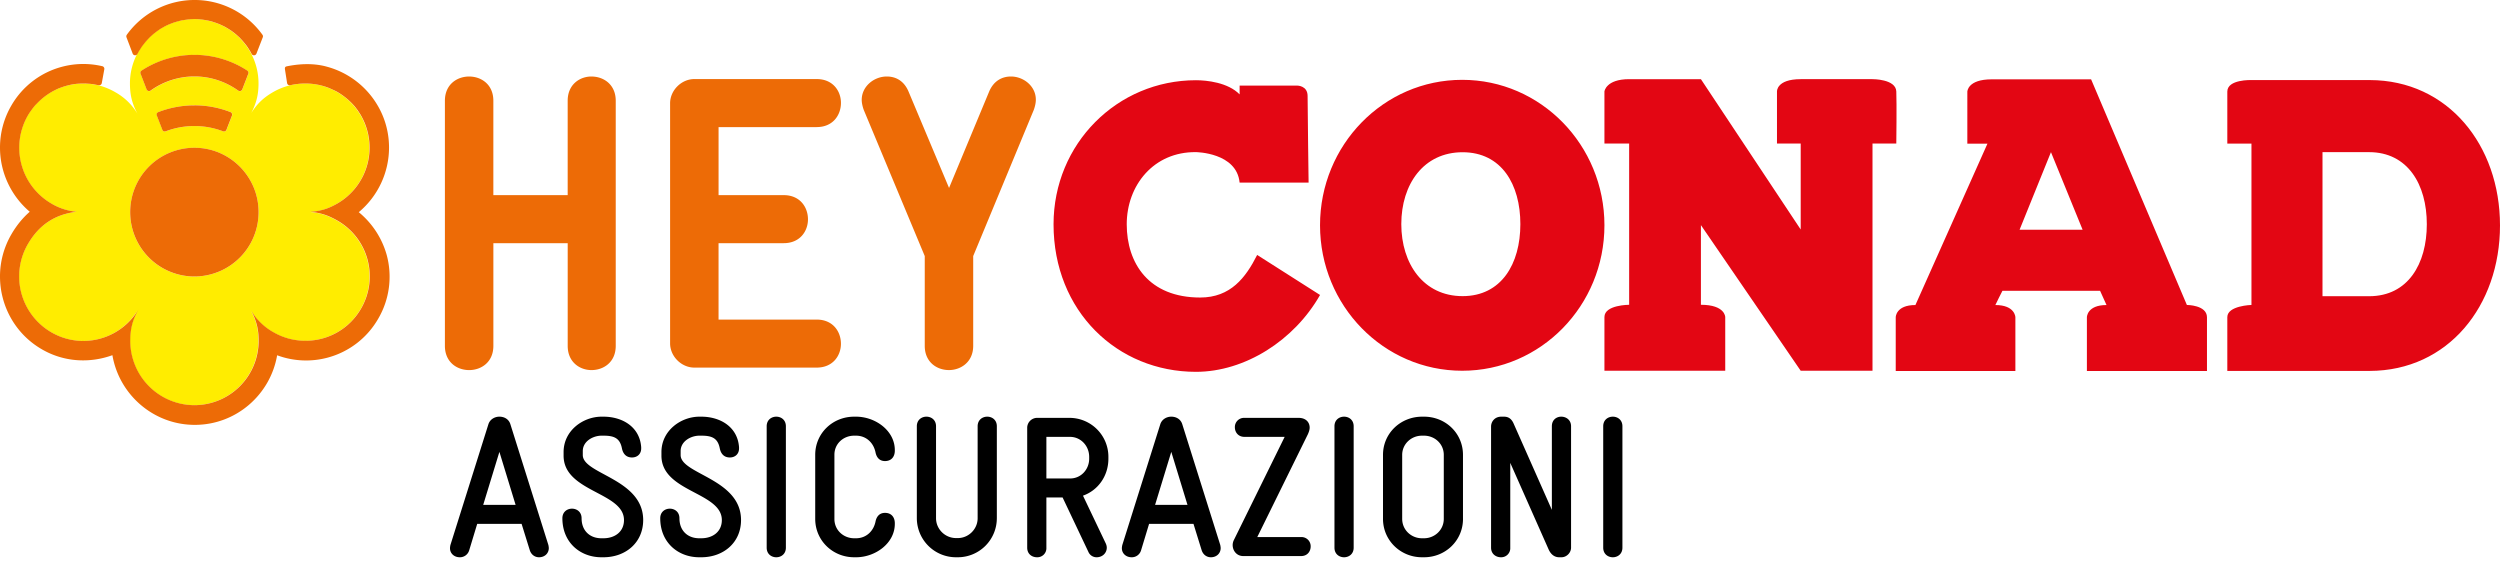
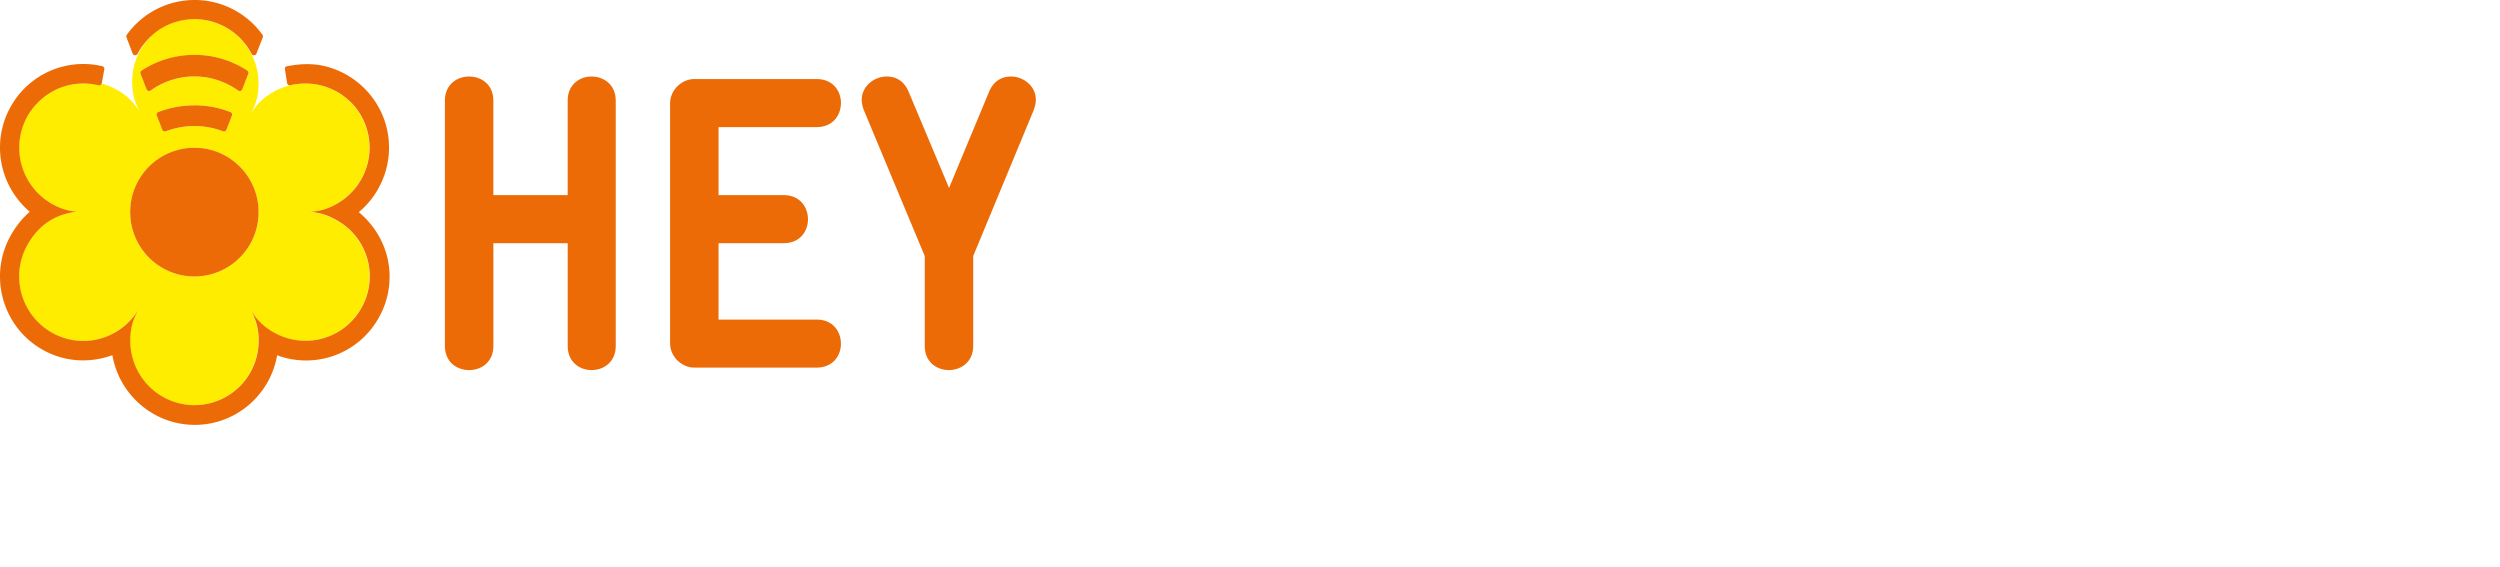
<svg xmlns="http://www.w3.org/2000/svg" fill="none" viewBox="0 0 150 34">
-   <path fill="#000" d="M32.928 32.884c0 .312-.24.552-.588.552-.228 0-.456-.132-.552-.42l-.492-1.584h-2.664l-.48 1.584a.578.578 0 0 1-.564.42c-.348 0-.588-.24-.588-.54 0-.06.012-.132.024-.192l2.28-7.248c.096-.3.384-.456.66-.456.288 0 .564.144.66.456l2.28 7.248c.012.06.024.132.024.18Zm-1.992-2.592-.972-3.18-.972 3.18h1.944ZM38.591 31.204c0 1.344-1.044 2.232-2.388 2.232h-.12c-1.26 0-2.34-.876-2.34-2.34 0-.384.288-.576.576-.576s.576.192.576.576c0 .756.504 1.2 1.188 1.2h.12c.696 0 1.236-.396 1.236-1.092 0-1.68-3.624-1.68-3.624-3.864v-.216c0-1.296 1.176-2.124 2.28-2.124h.108c1.14 0 2.184.612 2.268 1.836v.072c0 .324-.228.54-.552.54-.336 0-.528-.204-.6-.528-.12-.648-.492-.78-1.116-.78h-.108c-.516 0-1.128.336-1.128.924v.24c0 1.152 3.624 1.416 3.624 3.9ZM44.462 31.204c0 1.344-1.044 2.232-2.388 2.232h-.12c-1.26 0-2.34-.876-2.34-2.34 0-.384.288-.576.576-.576s.576.192.576.576c0 .756.504 1.2 1.188 1.2h.12c.696 0 1.236-.396 1.236-1.092 0-1.68-3.624-1.68-3.624-3.864v-.216c0-1.296 1.176-2.124 2.28-2.124h.108c1.14 0 2.184.612 2.268 1.836v.072c0 .324-.228.54-.552.54-.336 0-.528-.204-.6-.528-.12-.648-.492-.78-1.116-.78h-.108c-.516 0-1.128.336-1.128.924v.24c0 1.152 3.624 1.416 3.624 3.9ZM47.153 32.86c0 .384-.288.576-.576.576s-.576-.192-.576-.576v-7.284c0-.384.288-.576.576-.576s.576.192.576.576v7.284ZM53.689 31.432c0 1.164-1.164 2.004-2.328 2.004h-.108c-1.296 0-2.34-1.008-2.34-2.304v-3.84c0-1.296 1.044-2.292 2.34-2.292h.108c1.164 0 2.328.84 2.328 2.004v.036c0 .36-.204.624-.588.624-.312 0-.492-.192-.564-.492-.108-.588-.552-1.032-1.176-1.032h-.108c-.66 0-1.188.492-1.188 1.14v3.864c0 .66.54 1.152 1.188 1.152h.108c.624 0 1.068-.444 1.176-1.032.072-.3.252-.492.564-.492.384 0 .588.264.588.624v.036ZM59.81 31.096a2.343 2.343 0 0 1-2.34 2.34h-.12a2.35 2.35 0 0 1-2.34-2.34v-5.52c0-.384.288-.576.576-.576s.576.192.576.576v5.52c0 .648.54 1.188 1.2 1.188h.108c.648 0 1.188-.54 1.188-1.188v-5.52c0-.384.288-.576.576-.576s.576.192.576.576v5.52ZM66.504 27.52c0 1.032-.613 1.896-1.525 2.22l1.368 2.868c.037.084.06.168.06.252 0 .312-.251.576-.611.576a.531.531 0 0 1-.493-.324l-1.547-3.264h-.973v3.012a.544.544 0 0 1-.564.576c-.3 0-.587-.192-.587-.576v-7.212a.6.6 0 0 1 .576-.576h1.956a2.335 2.335 0 0 1 2.34 2.34v.108Zm-1.153 0v-.108c0-.66-.504-1.2-1.151-1.2h-1.417v2.496h1.428c.648 0 1.14-.54 1.14-1.188ZM73.24 32.884c0 .312-.24.552-.587.552-.229 0-.457-.132-.553-.42l-.491-1.584h-2.664l-.48 1.584a.578.578 0 0 1-.565.42c-.348 0-.588-.24-.588-.54 0-.06.013-.132.025-.192l2.28-7.248c.096-.3.383-.456.66-.456.287 0 .564.144.66.456l2.28 7.248c.011.06.023.132.023.18Zm-1.991-2.592-.972-3.18-.972 3.18h1.944ZM78.64 32.788c0 .288-.192.576-.576.576h-3.468c-.396 0-.636-.324-.636-.66 0-.096.024-.204.072-.3l3.048-6.192h-2.412c-.384 0-.576-.288-.576-.576a.55.55 0 0 1 .576-.564h3.252c.432 0 .66.264.66.588 0 .12-.048.264-.108.396l-3.036 6.168h2.628a.55.55 0 0 1 .576.564ZM81.22 32.86c0 .384-.288.576-.576.576s-.576-.192-.576-.576v-7.284c0-.384.288-.576.576-.576s.576.192.576.576v7.284ZM87.78 31.132c0 1.296-1.045 2.304-2.34 2.304h-.12c-1.285 0-2.34-1.008-2.34-2.304v-3.84c0-1.296 1.055-2.292 2.351-2.292h.108c1.296 0 2.34.996 2.34 2.292v3.84Zm-1.153 0v-3.84c0-.66-.54-1.152-1.188-1.152h-.12c-.648 0-1.188.504-1.188 1.152v3.84c0 .66.54 1.164 1.188 1.164h.12c.648 0 1.188-.504 1.188-1.164ZM94.264 32.86c0 .3-.264.576-.576.576h-.132c-.156 0-.456-.048-.648-.492l-2.292-5.172v5.088a.544.544 0 0 1-.564.576c-.288 0-.588-.192-.588-.576V25.6c0-.312.228-.6.612-.6h.132c.144 0 .432 0 .612.42l2.292 5.172v-5.016c0-.384.276-.576.564-.576.288 0 .588.192.588.576v7.284ZM97.345 32.86c0 .384-.288.576-.576.576s-.576-.192-.576-.576v-7.284c0-.384.288-.576.576-.576s.576.192.576.576v7.284Z" />
-   <path fill="#E30613" d="M87.732 4.79c-4.717 0-8.53 3.909-8.53 8.727 0 4.82 3.818 8.728 8.53 8.728 4.716 0 8.534-3.904 8.534-8.728 0-4.813-3.818-8.727-8.534-8.727Zm.024 12.978c-2.343 0-3.678-1.938-3.678-4.32 0-2.392 1.335-4.314 3.678-4.314 2.33 0 3.466 1.922 3.466 4.314 0 2.382-1.137 4.32-3.466 4.32Zm-15.742.084c-3.09 0-4.41-2.056-4.41-4.394 0-2.342 1.621-4.359 4.153-4.33 0 0 2.447.02 2.62 1.83h4.139s-.06-4.483-.06-5.2c0-.622-.618-.622-.618-.622h-3.46v.528c-.698-.716-1.974-.85-2.621-.85-4.722 0-8.544 3.81-8.544 8.644 0 5.214 3.822 8.852 8.544 8.852 2.936 0 5.898-1.883 7.446-4.611l-3.773-2.402c-.687 1.364-1.597 2.555-3.416 2.555Zm41.764-12.366c-.029-.75-1.428-.736-1.428-.736h-4.308c-1.458 0-1.423.736-1.423.736V8.61h1.423v5.16l-5.987-9.02h-4.306c-1.395 0-1.483.736-1.483.736V8.61h1.483v9.677s-1.483 0-1.483.736v3.222h7.248v-3.222s0-.736-1.459-.736v-4.78l5.987 8.738h4.308V8.61h1.428s.03-2.372 0-3.124Zm17.434 12.81L125.466 4.76h-5.967c-1.453 0-1.459.741-1.459.741V8.62h1.207l-4.322 9.682c-1.181 0-1.181.731-1.181.731v3.227h7.179v-3.227s-.011-.731-1.201-.731c-.011 0 .425-.855.425-.855h5.858l.386.855c-1.177 0-1.177.731-1.177.731v3.227h7.205v-3.227c-.006-.736-1.207-.736-1.207-.736Zm-10.037-4.512 1.883-4.655 1.899 4.655h-3.782Zm21.013-8.98h-7.1s-1.449-.054-1.449.692v3.119h1.449v9.682s-1.449.04-1.449.731v3.227h8.539c4.712-.01 7.822-3.914 7.822-8.728 0-4.813-3.12-8.713-7.812-8.723Zm-.03 12.969h-2.808V9.129h2.794c2.318 0 3.465 1.937 3.465 4.324 0 2.377-1.127 4.315-3.451 4.32Z" />
-   <path fill="#FFED00" d="m5.528 5.047-.138-.015a1.608 1.608 0 0 0-.218-.015c-.045 0-.084-.005-.129-.005-.079 0-.163 0-.242.005-.03 0-.064 0-.099.005-.232.02-.46.055-.682.114-.025.005-.05.015-.074.02a4.068 4.068 0 0 0-.262.084l-.08.03c-.088.034-.172.069-.256.108l-.06.03a3.758 3.758 0 0 0-.89.613c-.01.01-.02.02-.034.03-.08.073-.154.152-.228.231-.01.01-.02.025-.034.035-.08.089-.154.183-.223.282l-.005.005a3.874 3.874 0 0 0 1.197 5.61c.484.276.904.43 1.527.493-1.364.159-2.294.84-2.941 1.953a3.872 3.872 0 0 0 1.409 5.278c.568.331 1.186.499 1.8.519a3.833 3.833 0 0 0 3.42-1.878c-.004.005-.004.01-.009.02.005-.006.01-.01.01-.02a3.522 3.522 0 0 0-.485 1.868c0 2.13 1.72 3.865 3.852 3.865a3.862 3.862 0 0 0 3.851-3.865c0-.652-.108-1.171-.454-1.814.39.623.776.974 1.34 1.305a3.85 3.85 0 0 0 5.26-1.418 3.854 3.854 0 0 0-1.404-5.269c-.529-.306-.984-.474-1.656-.534a3.468 3.468 0 0 0 1.646-.504 3.875 3.875 0 0 0 1.41-5.278c-.04-.074-.09-.143-.134-.213-.015-.024-.03-.05-.045-.069-.044-.064-.089-.118-.133-.178-.025-.034-.055-.069-.08-.099a2.186 2.186 0 0 0-.143-.158c-.03-.03-.059-.06-.089-.094a4.389 4.389 0 0 0-.158-.148c-.03-.025-.054-.05-.084-.07a3.66 3.66 0 0 0-.93-.572l-.069-.03c-.079-.03-.153-.06-.237-.089a.177.177 0 0 1-.054-.02 3.795 3.795 0 0 0-1.454-.173h-.025c-.099.01-.192.02-.291.035h-.005a3.245 3.245 0 0 0-.302.06h-.005a3.85 3.85 0 0 0-1.014.404c-.558.322-.939.663-1.32 1.26.327-.632.436-1.136.436-1.779 0-.642-.159-1.245-.436-1.779-.03-.06-.064-.113-.093-.168-.02-.034-.045-.069-.065-.104-.034-.054-.07-.103-.104-.158l-.084-.113a7.29 7.29 0 0 0-.183-.223c-.034-.04-.069-.074-.103-.113-.04-.04-.075-.08-.114-.12a1.621 1.621 0 0 0-.139-.123c-.05-.044-.098-.084-.153-.128l-.178-.134c-.034-.024-.074-.049-.114-.074-.059-.04-.123-.079-.188-.113-.03-.02-.059-.035-.094-.055a2.454 2.454 0 0 0-.281-.133c-.03-.015-.065-.025-.094-.04a3.217 3.217 0 0 0-.233-.084l-.089-.03a6.113 6.113 0 0 0-.321-.083c-.02-.005-.045-.005-.064-.01-.094-.02-.188-.03-.282-.045-.03-.005-.064-.005-.094-.01a4.063 4.063 0 0 0-.351-.02c-.119 0-.237.006-.351.02-.03.005-.064.005-.094.01a2.78 2.78 0 0 0-.282.045c-.02.005-.044.005-.064.01-.109.024-.218.049-.322.084-.03.01-.059.02-.094.03-.079.024-.153.054-.232.083-.034.015-.064.025-.099.04a2.844 2.844 0 0 0-.37.188c-.065.034-.124.074-.184.108-.039.025-.079.05-.113.08-.055.039-.109.079-.163.123-.055.044-.114.089-.168.138l-.134.119c-.04.04-.08.08-.119.124-.034.034-.064.069-.094.103-.074.084-.143.173-.212.262-.02.025-.04.05-.06.08-.04.054-.074.108-.108.167-.02.03-.04.065-.06.094-.034.06-.069.119-.099.178a3.828 3.828 0 0 0-.435 1.774c0 .663.11 1.182.455 1.83a3.572 3.572 0 0 0-1.345-1.306 3.91 3.91 0 0 0-1.053-.42c-.044-.01-.084-.015-.128-.024a3.13 3.13 0 0 0-.198-.035Zm2.967-.806a5.815 5.815 0 0 1 3.174-.944c1.171 0 2.26.351 3.169.944.064.04.09.124.06.193l-.361.934a.16.16 0 0 1-.243.07 4.509 4.509 0 0 0-2.625-.846c-.98 0-1.884.317-2.626.845a.16.16 0 0 1-.242-.069l-.36-.934a.149.149 0 0 1 .054-.193Zm5.428 2.694-.33.855c-.03.084-.124.118-.204.089a4.876 4.876 0 0 0-1.72-.316c-.604 0-1.182.113-1.72.316a.157.157 0 0 1-.204-.09l-.33-.854c-.03-.084.01-.178.088-.208a5.986 5.986 0 0 1 4.336 0 .16.16 0 0 1 .084.208Zm-2.26 1.932c2.132 0 3.852 1.73 3.852 3.86a3.859 3.859 0 0 1-3.851 3.865 3.855 3.855 0 0 1-3.852-3.865c0-2.13 1.726-3.86 3.852-3.86Z" />
+   <path fill="#FFED00" d="m5.528 5.047-.138-.015a1.608 1.608 0 0 0-.218-.015c-.045 0-.084-.005-.129-.005-.079 0-.163 0-.242.005-.03 0-.064 0-.099.005-.232.02-.46.055-.682.114-.025.005-.05.015-.074.02a4.068 4.068 0 0 0-.262.084l-.08.03c-.088.034-.172.069-.256.108l-.06.03a3.758 3.758 0 0 0-.89.613c-.01.01-.02.02-.034.03-.08.073-.154.152-.228.231-.01.01-.02.025-.034.035-.08.089-.154.183-.223.282l-.005.005a3.874 3.874 0 0 0 1.197 5.61c.484.276.904.43 1.527.493-1.364.159-2.294.84-2.941 1.953a3.872 3.872 0 0 0 1.409 5.278c.568.331 1.186.499 1.8.519a3.833 3.833 0 0 0 3.42-1.878c-.004.005-.004.01-.009.02.005-.006.01-.01.01-.02a3.522 3.522 0 0 0-.485 1.868c0 2.13 1.72 3.865 3.852 3.865a3.862 3.862 0 0 0 3.851-3.865c0-.652-.108-1.171-.454-1.814.39.623.776.974 1.34 1.305a3.85 3.85 0 0 0 5.26-1.418 3.854 3.854 0 0 0-1.404-5.269c-.529-.306-.984-.474-1.656-.534a3.468 3.468 0 0 0 1.646-.504 3.875 3.875 0 0 0 1.41-5.278c-.04-.074-.09-.143-.134-.213-.015-.024-.03-.05-.045-.069-.044-.064-.089-.118-.133-.178-.025-.034-.055-.069-.08-.099a2.186 2.186 0 0 0-.143-.158c-.03-.03-.059-.06-.089-.094a4.389 4.389 0 0 0-.158-.148c-.03-.025-.054-.05-.084-.07a3.66 3.66 0 0 0-.93-.572l-.069-.03c-.079-.03-.153-.06-.237-.089a.177.177 0 0 1-.054-.02 3.795 3.795 0 0 0-1.454-.173h-.025c-.099.01-.192.02-.291.035h-.005a3.245 3.245 0 0 0-.302.06h-.005a3.85 3.85 0 0 0-1.014.404c-.558.322-.939.663-1.32 1.26.327-.632.436-1.136.436-1.779 0-.642-.159-1.245-.436-1.779-.03-.06-.064-.113-.093-.168-.02-.034-.045-.069-.065-.104-.034-.054-.07-.103-.104-.158l-.084-.113a7.29 7.29 0 0 0-.183-.223c-.034-.04-.069-.074-.103-.113-.04-.04-.075-.08-.114-.12a1.621 1.621 0 0 0-.139-.123c-.05-.044-.098-.084-.153-.128l-.178-.134c-.034-.024-.074-.049-.114-.074-.059-.04-.123-.079-.188-.113-.03-.02-.059-.035-.094-.055a2.454 2.454 0 0 0-.281-.133c-.03-.015-.065-.025-.094-.04a3.217 3.217 0 0 0-.233-.084l-.089-.03a6.113 6.113 0 0 0-.321-.083c-.02-.005-.045-.005-.064-.01-.094-.02-.188-.03-.282-.045-.03-.005-.064-.005-.094-.01a4.063 4.063 0 0 0-.351-.02c-.119 0-.237.006-.351.02-.03.005-.064.005-.094.01a2.78 2.78 0 0 0-.282.045c-.02.005-.044.005-.064.01-.109.024-.218.049-.322.084-.03.01-.059.02-.094.03-.079.024-.153.054-.232.083-.034.015-.064.025-.099.04a2.844 2.844 0 0 0-.37.188c-.065.034-.124.074-.184.108-.039.025-.079.05-.113.08-.055.039-.109.079-.163.123-.055.044-.114.089-.168.138c-.04.04-.08.08-.119.124-.034.034-.064.069-.094.103-.074.084-.143.173-.212.262-.02.025-.04.05-.06.08-.04.054-.074.108-.108.167-.02.03-.04.065-.06.094-.034.06-.069.119-.099.178a3.828 3.828 0 0 0-.435 1.774c0 .663.11 1.182.455 1.83a3.572 3.572 0 0 0-1.345-1.306 3.91 3.91 0 0 0-1.053-.42c-.044-.01-.084-.015-.128-.024a3.13 3.13 0 0 0-.198-.035Zm2.967-.806a5.815 5.815 0 0 1 3.174-.944c1.171 0 2.26.351 3.169.944.064.04.09.124.06.193l-.361.934a.16.16 0 0 1-.243.07 4.509 4.509 0 0 0-2.625-.846c-.98 0-1.884.317-2.626.845a.16.16 0 0 1-.242-.069l-.36-.934a.149.149 0 0 1 .054-.193Zm5.428 2.694-.33.855c-.03.084-.124.118-.204.089a4.876 4.876 0 0 0-1.72-.316c-.604 0-1.182.113-1.72.316a.157.157 0 0 1-.204-.09l-.33-.854c-.03-.084.01-.178.088-.208a5.986 5.986 0 0 1 4.336 0 .16.16 0 0 1 .084.208Zm-2.26 1.932c2.132 0 3.852 1.73 3.852 3.86a3.859 3.859 0 0 1-3.851 3.865 3.855 3.855 0 0 1-3.852-3.865c0-2.13 1.726-3.86 3.852-3.86Z" />
  <path fill="#ED6B06" d="m14.536 5.362.361-.934c.03-.069 0-.153-.06-.193a5.798 5.798 0 0 0-6.343 0 .156.156 0 0 0-.059.193l.36.934a.16.16 0 0 0 .243.07 4.508 4.508 0 0 1 2.626-.846c.979 0 1.883.317 2.625.845a.16.16 0 0 0 .247-.069Zm-2.867.96c-.762 0-1.494.142-2.171.404a.155.155 0 0 0-.089.208l.331.855c.03.084.124.119.203.089a4.876 4.876 0 0 1 1.72-.316c.604 0 1.182.113 1.721.316.084.03.173-.01.203-.09l.331-.854c.03-.084-.01-.178-.089-.208a5.932 5.932 0 0 0-2.16-.405ZM7.96 3.216c.05.129.228.134.292.015a3.2 3.2 0 0 1 .099-.178l.06-.094c.034-.054.068-.113.108-.168.02-.024.04-.054.06-.079.069-.089.138-.178.212-.262l.094-.103c.04-.04.079-.084.119-.124l.133-.119c.054-.049.109-.094.168-.138.055-.044.109-.084.163-.124.04-.024.074-.054.114-.079.06-.04.119-.074.183-.108a2.856 2.856 0 0 1 .37-.188c.03-.015.065-.025.1-.04.074-.03.153-.059.232-.084l.094-.03c.104-.029.213-.059.321-.083a.29.29 0 0 1 .065-.01c.094-.02.188-.03.282-.045.03-.005.064-.005.093-.01.114-.01.233-.02.351-.02.12 0 .238.006.351.02.03.005.065.005.094.01.094.01.188.025.282.045.02.005.045.005.065.01.108.024.217.049.32.084l.09.03c.08.024.158.054.232.083.03.015.065.025.094.04.094.04.188.084.282.133.03.015.06.035.094.055.064.034.124.074.188.113.04.025.074.05.114.074l.178.134c.049.04.103.084.153.128l.138.124c.04.04.08.079.114.119.035.034.07.074.104.113.064.074.123.149.183.223.03.04.06.074.084.113.034.05.07.104.104.158.02.035.044.07.064.104.035.055.064.114.094.168v.005a.16.16 0 0 0 .292-.015l.38-.978a.156.156 0 0 0-.02-.153 5.012 5.012 0 0 0-8.138 0 .17.17 0 0 0-.02.153l.371.978Zm3.704 13.374c.005 0 .005 0 0 0a3.858 3.858 0 0 0 3.851-3.865c0-2.13-1.725-3.86-3.851-3.86a3.854 3.854 0 0 0-3.852 3.86 3.859 3.859 0 0 0 3.852 3.865Zm37.339-8.965c.979 0 1.454-.727 1.454-1.453 0-.702-.475-1.428-1.454-1.428H41.66c-.777 0-1.454.677-1.454 1.453v14.406c0 .776.677 1.453 1.454 1.453h7.342c.979 0 1.454-.726 1.454-1.428 0-.727-.475-1.453-1.454-1.453h-5.889V14.59h3.911c.98 0 1.454-.727 1.454-1.429 0-.726-.475-1.453-1.454-1.453h-3.91V7.626h5.888ZM60.657 4.59c-.524 0-1.029.252-1.306.9l-2.408 5.787-2.432-5.787c-.277-.653-.776-.9-1.306-.9-.75 0-1.502.579-1.502 1.404 0 .173.049.4.123.603l3.659 8.767v5.387c0 .979.727 1.453 1.453 1.453.703 0 1.454-.474 1.454-1.453v-5.387l3.634-8.767c.074-.203.124-.425.124-.603.01-.825-.742-1.404-1.493-1.404Zm-39.13 8.14a5.056 5.056 0 0 0 1.815-3.875c0-.85-.213-1.714-.672-2.505a5.051 5.051 0 0 0-3.056-2.348c-.9-.252-1.81-.143-2.393-.025-.109.02-.139.07-.124.183l.129.826a.16.16 0 0 0 .193.128h.005a2.96 2.96 0 0 1 .301-.06h.005c.1-.014.193-.024.292-.034h.025c.494-.034.988.025 1.453.173.02.005.04.01.055.02.079.025.158.054.237.089l.07.03.227.103c.015.01.034.02.05.025.232.124.449.272.657.445l.084.07.158.147.089.09c.05.054.099.103.143.158.03.034.055.064.08.098.044.06.093.119.133.178.015.025.03.05.044.07.045.069.095.138.134.212a3.876 3.876 0 0 1-1.41 5.278c-.513.297-.978.46-1.646.504.673.06 1.128.228 1.657.534a3.854 3.854 0 0 1 1.404 5.269 3.839 3.839 0 0 1-3.436 1.932 3.826 3.826 0 0 1-1.825-.514 3.589 3.589 0 0 1-1.33-1.285c-.005-.005-.005-.01-.01-.015.341.643.455 1.162.455 1.814a3.862 3.862 0 0 1-3.851 3.865 3.859 3.859 0 0 1-3.852-3.865c0-.672.119-1.201.475-1.848.005-.005.005-.01.01-.02a3.859 3.859 0 0 1-3.422 1.878 3.847 3.847 0 0 1-1.805-.52 3.872 3.872 0 0 1-1.409-5.277c.643-1.112 1.573-1.794 2.942-1.953a3.554 3.554 0 0 1-1.528-.494 3.874 3.874 0 0 1-1.409-5.278c.064-.114.139-.222.218-.331l.005-.005c.069-.099.143-.193.222-.282a.115.115 0 0 1 .035-.034 5.05 5.05 0 0 1 .262-.262 3.91 3.91 0 0 1 .89-.613l.06-.03c.083-.04.172-.079.256-.109l.08-.03c.088-.029.172-.059.261-.083.025-.005.05-.015.075-.02.222-.06.45-.099.682-.114.03 0 .064-.005.099-.005a3.972 3.972 0 0 1 .37 0l.218.015.139.015c.074.01.143.025.217.04.045.01.084.014.129.024.005 0 .01 0 .02.005a.165.165 0 0 0 .197-.123l.153-.836a.16.16 0 0 0-.118-.182 4.967 4.967 0 0 0-2.423.034 4.974 4.974 0 0 0-3.05 2.348A4.999 4.999 0 0 0 0 8.86c0 1.453.638 2.872 1.785 3.845-.425.371-.801.83-1.113 1.374A5.022 5.022 0 0 0 0 16.591c0 1.74.9 3.435 2.507 4.364 1.33.776 2.877.85 4.237.356.405 2.367 2.467 4.181 4.944 4.181s4.534-1.809 4.94-4.176a4.979 4.979 0 0 0 3.026.143 4.983 4.983 0 0 0 3.045-2.347 4.985 4.985 0 0 0 .5-3.826 5.1 5.1 0 0 0-1.672-2.555Zm13.963-8.14c-.702 0-1.429.475-1.429 1.453v5.664h-4.46V6.044c0-.978-.726-1.453-1.453-1.453-.727 0-1.454.475-1.454 1.453v14.708c0 .979.727 1.453 1.454 1.453s1.454-.474 1.454-1.453V14.59h4.46v6.162c0 .979.726 1.453 1.428 1.453.727 0 1.454-.474 1.454-1.453V6.044c0-.973-.727-1.453-1.454-1.453Z" />
</svg>